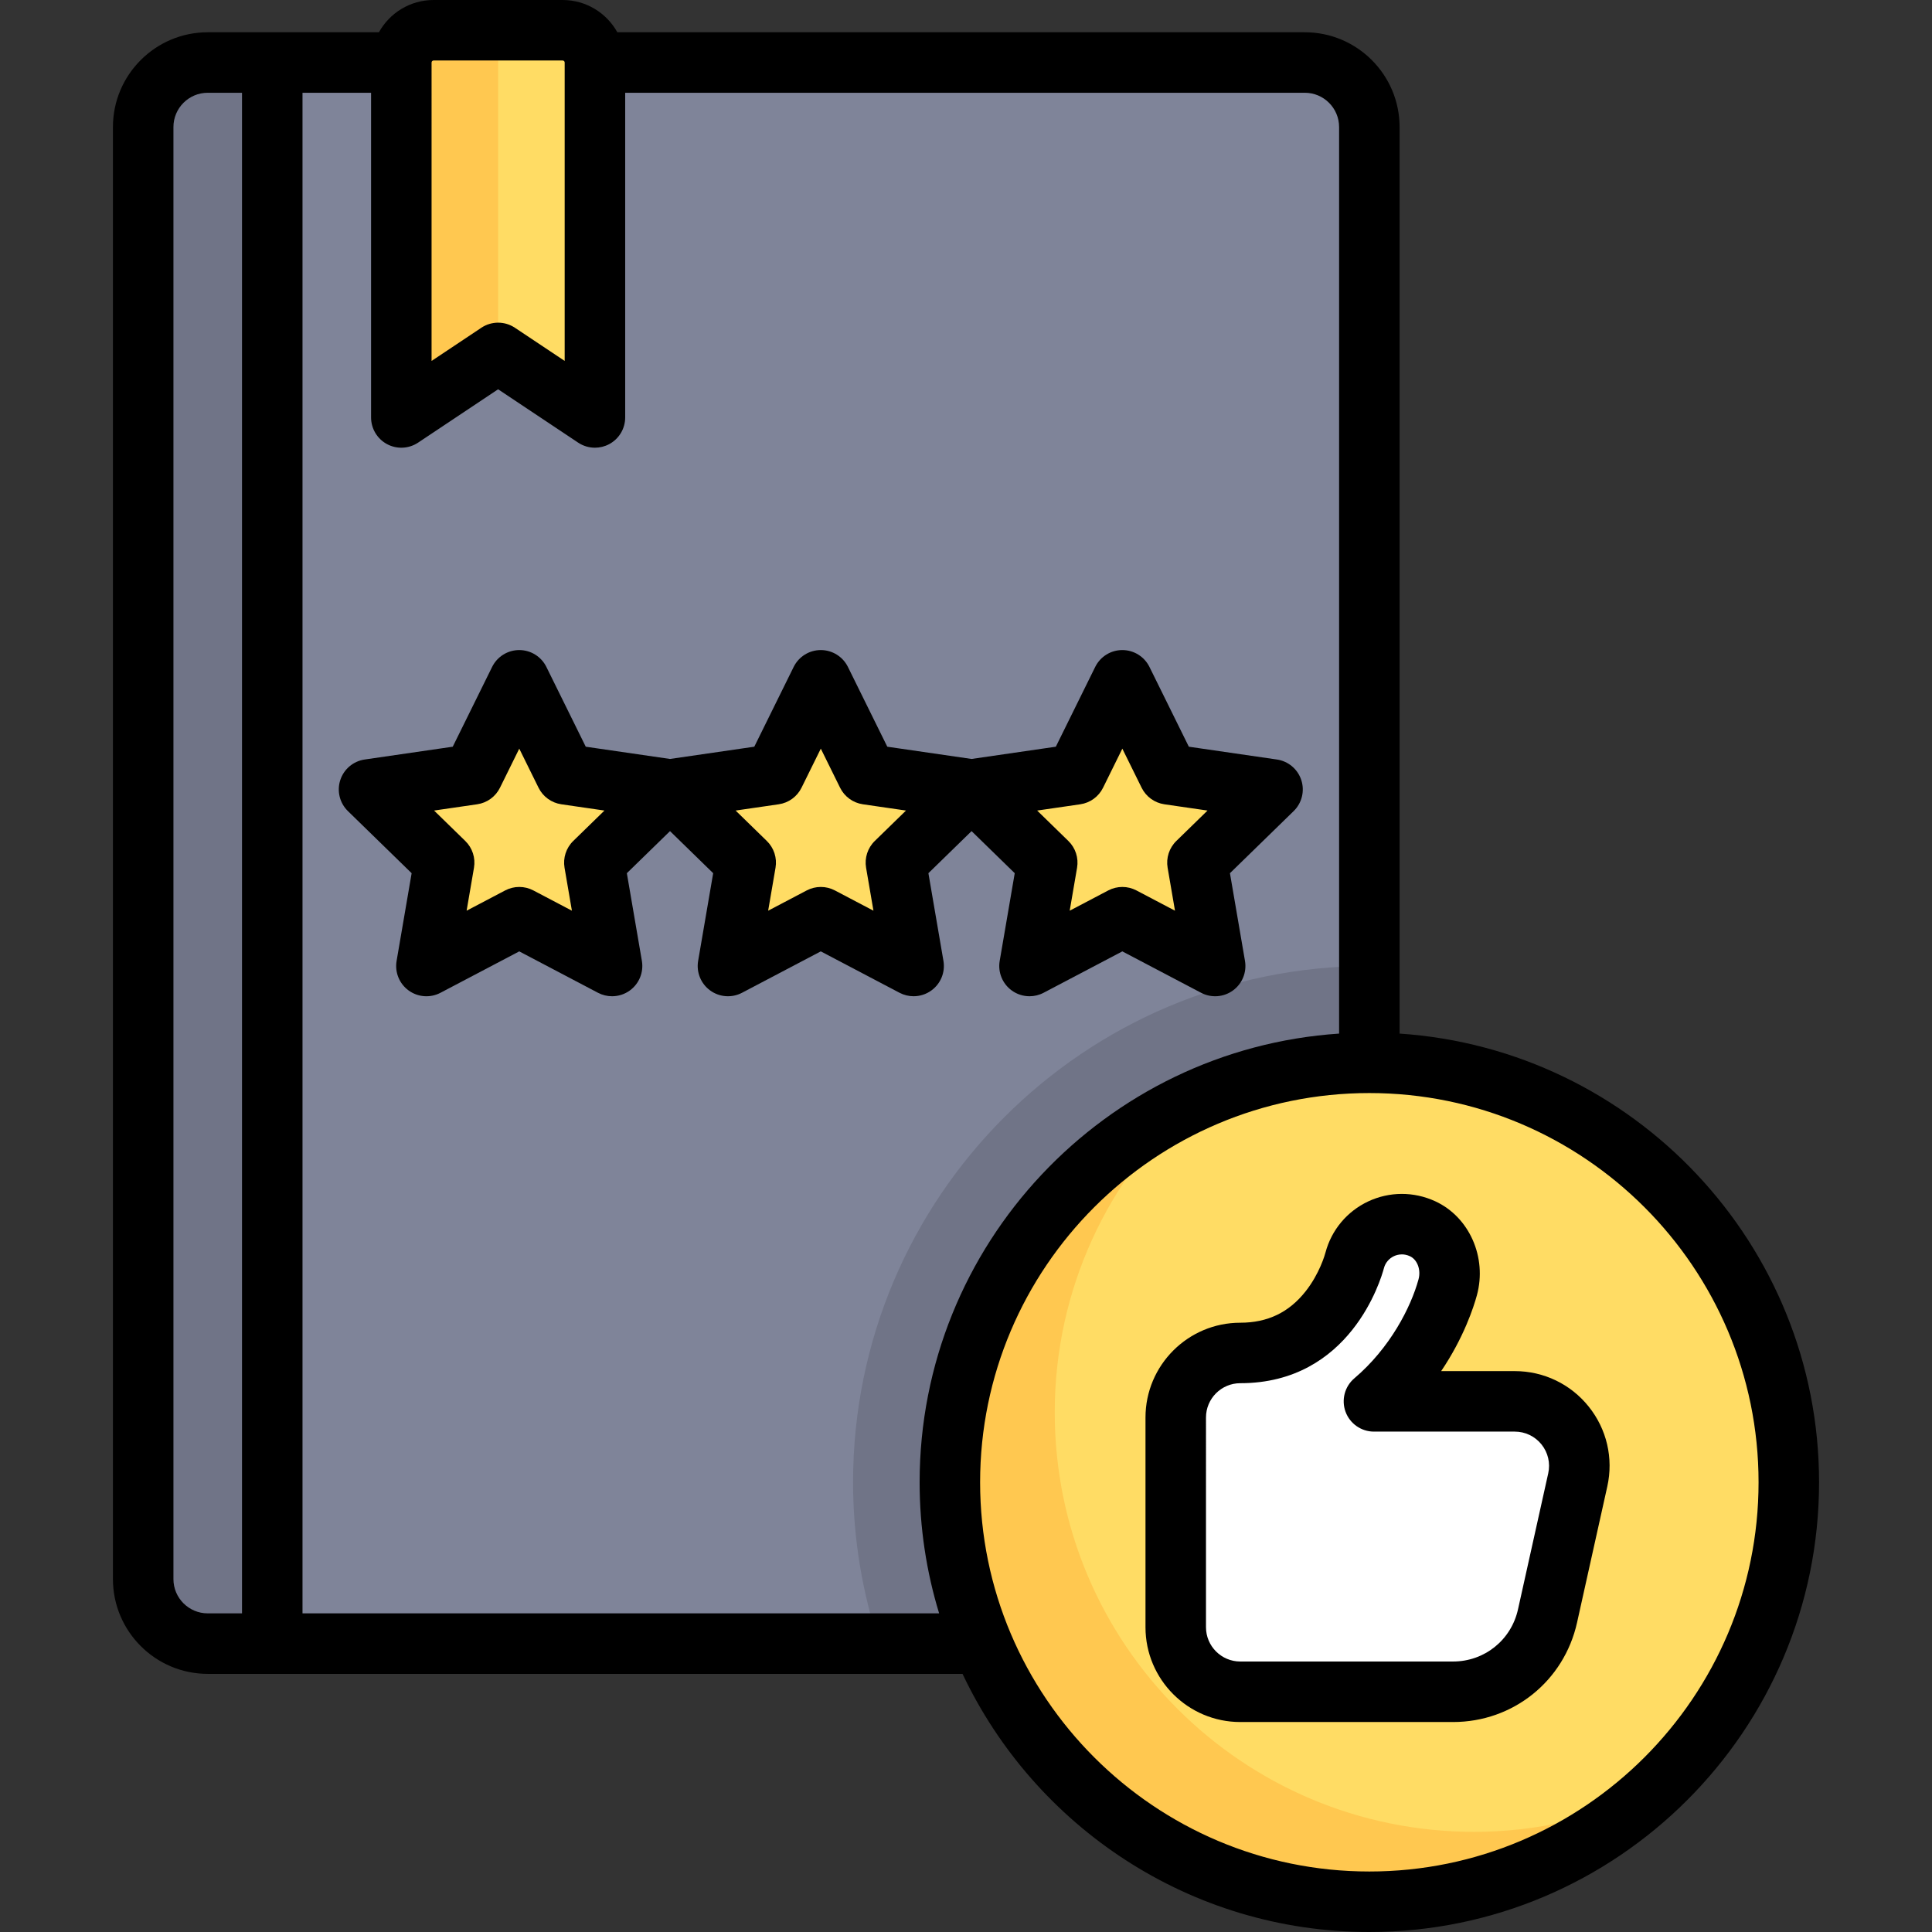
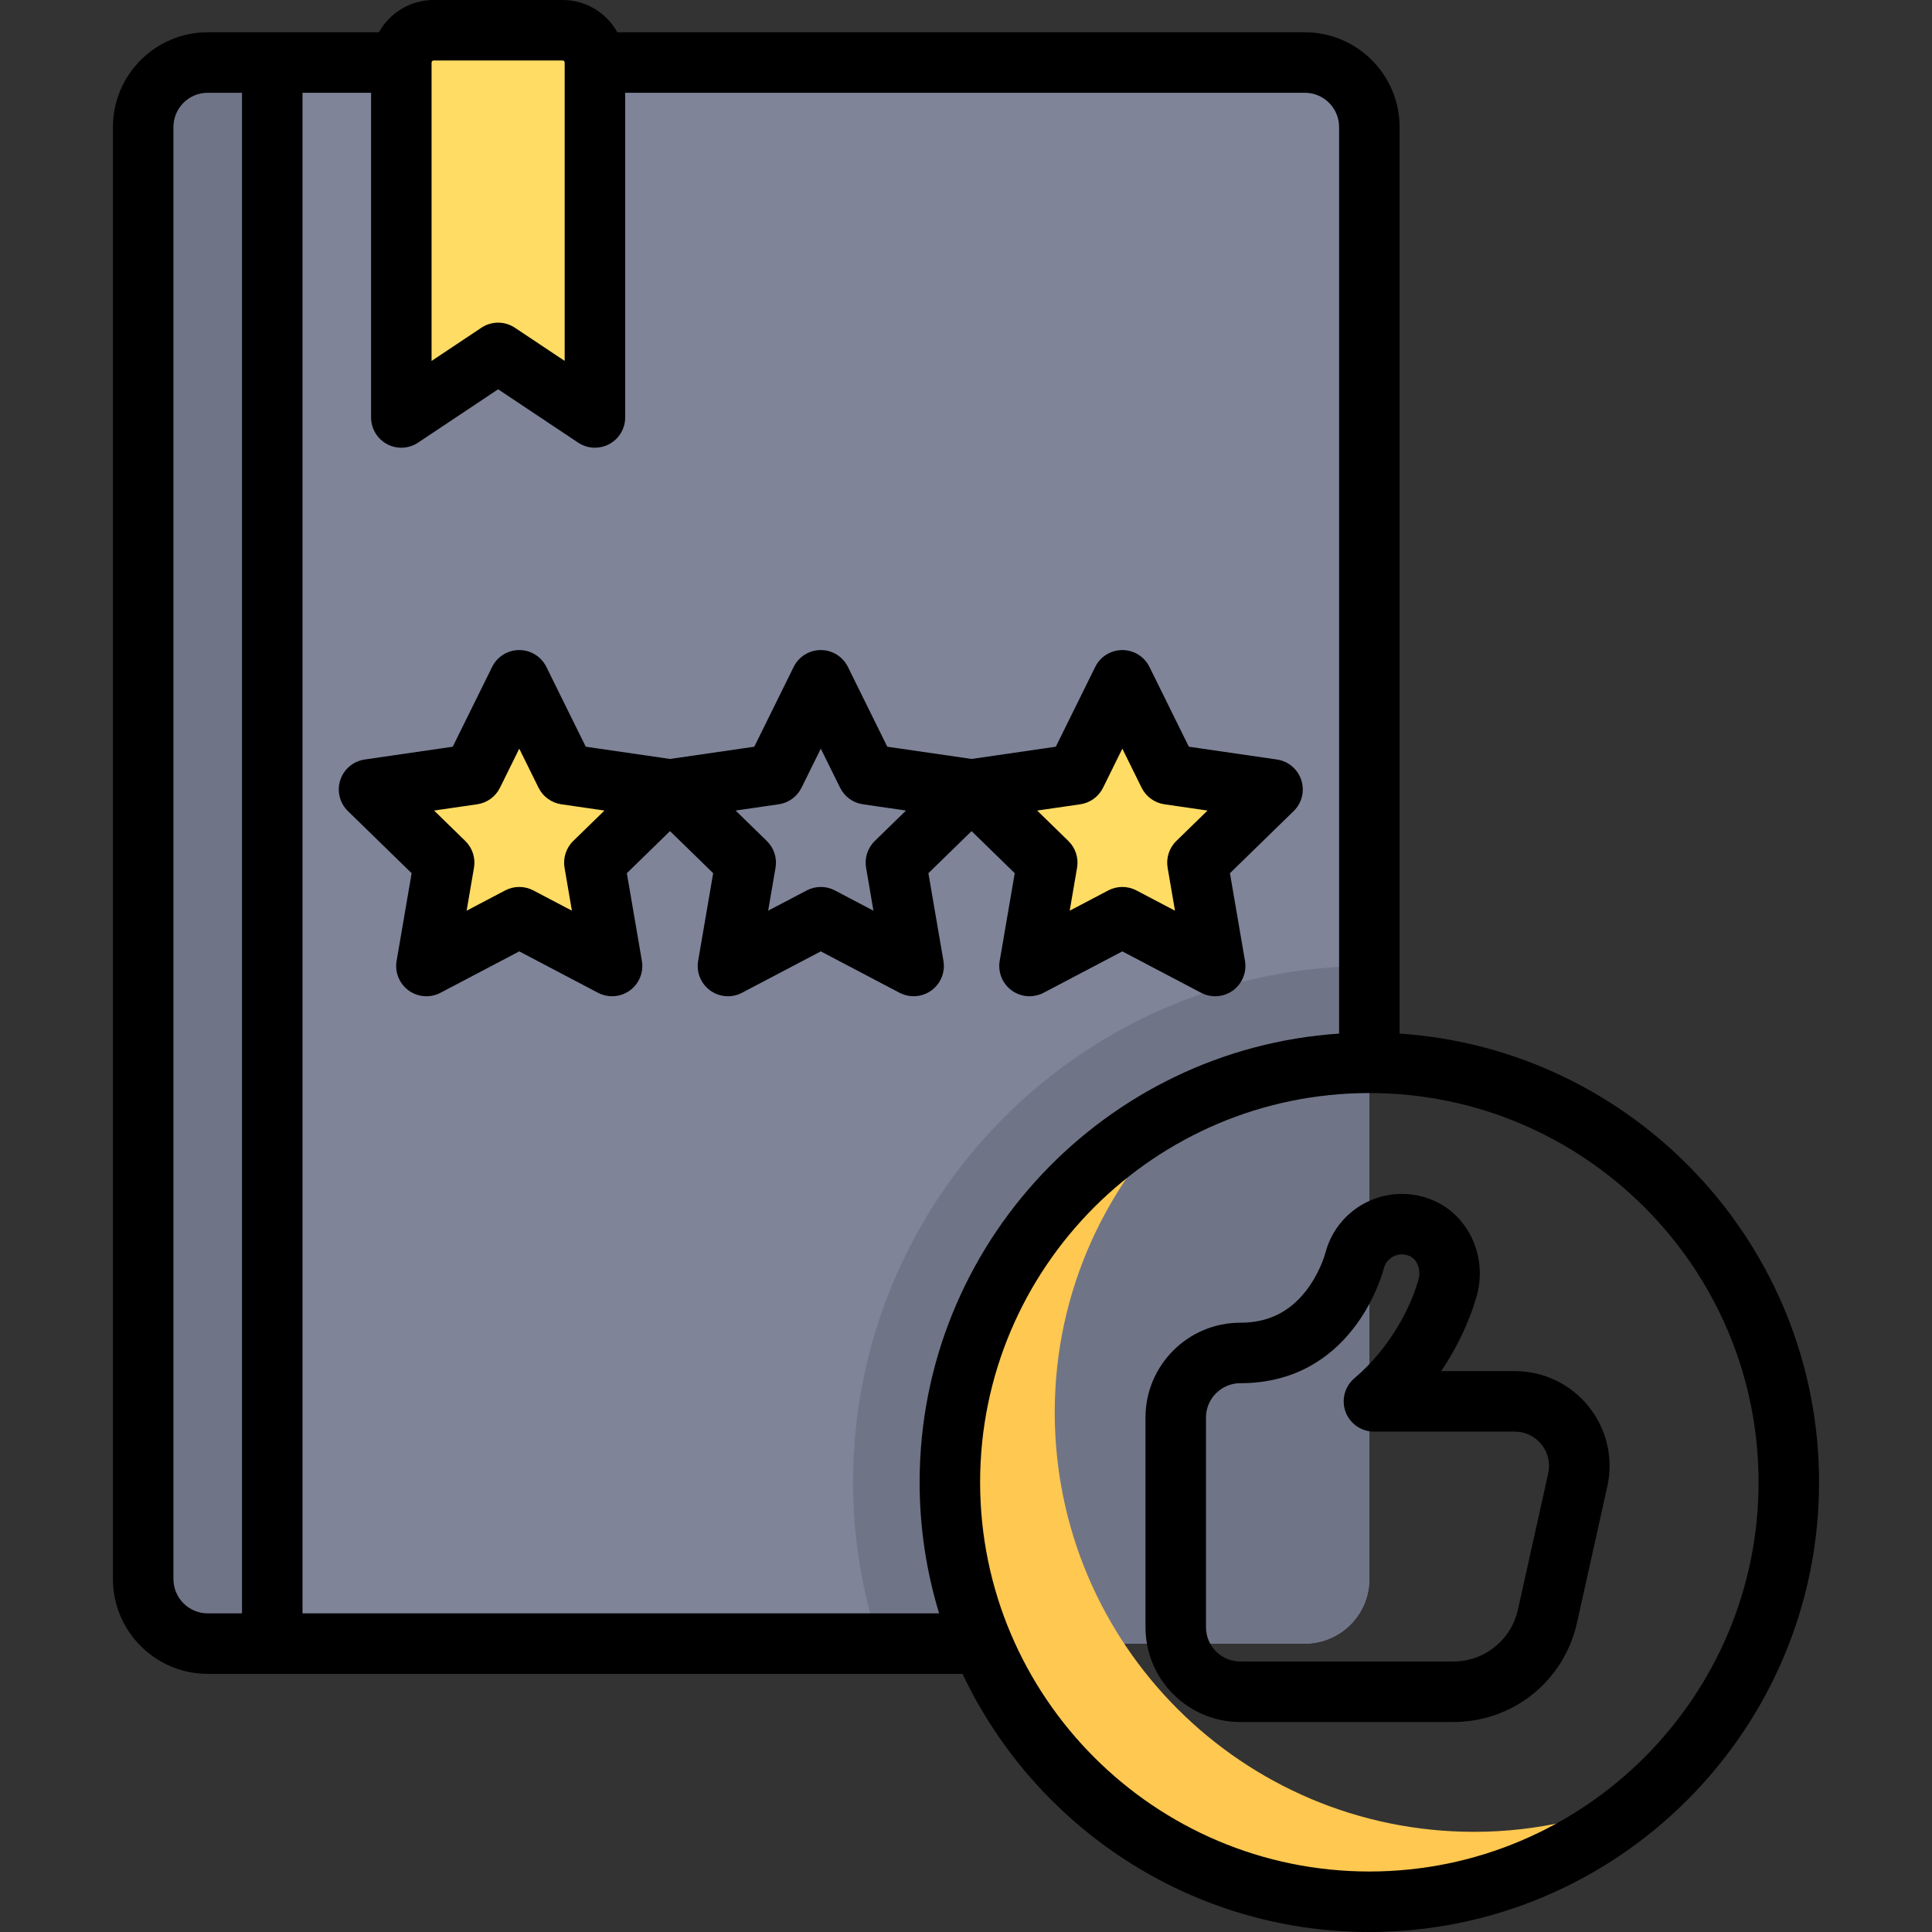
<svg xmlns="http://www.w3.org/2000/svg" height="800px" width="800px" version="1.1" id="Layer_1" viewBox="0 0 512 512" xml:space="preserve">
  <rect x="0" y="0" width="512" height="512" fill="#333333" stroke="none" />
  <path style="fill:#7F8499;" d="M345.787,435.574H55.048c-9.446,0-17.102-7.656-17.102-17.102V33.67  c0-9.446,7.656-17.102,17.102-17.102h290.739c9.446,0,17.102,7.656,17.102,17.102v384.802  C362.889,427.917,355.232,435.574,345.787,435.574z" />
  <g>
    <path style="fill:#FFDC64;" d="M157.662,110.63l-25.653-17.102l-25.653,17.102V16.568c0-4.722,3.829-8.551,8.551-8.551h34.205   c4.722,0,8.551,3.829,8.551,8.551V110.63z" />
-     <polygon style="fill:#FFDC64;" points="217.52,180.287 229.821,205.21 257.324,209.207 237.423,228.606 242.12,256 217.52,243.066    192.919,256 197.618,228.606 177.715,209.207 205.22,205.21  " />
    <polygon style="fill:#FFDC64;" points="297.431,180.287 309.731,205.21 337.236,209.207 317.333,228.606 322.032,256    297.431,243.066 272.831,256 277.529,228.606 257.627,209.207 285.131,205.21  " />
    <polygon style="fill:#FFDC64;" points="137.608,180.287 149.909,205.21 177.413,209.207 157.511,228.606 162.209,256    137.608,243.066 113.008,256 117.707,228.606 97.804,209.207 125.309,205.21  " />
  </g>
  <path style="fill:#707487;" d="M72.15,435.574H55.048c-9.446,0-17.102-7.656-17.102-17.102V33.67  c0-9.446,7.656-17.102,17.102-17.102H72.15V435.574z" />
-   <path style="fill:#FFC850;" d="M114.906,8.017c-4.722,0-8.551,3.829-8.551,8.551v94.063l25.653-17.102V8.017H114.906z" />
  <path style="fill:#707487;" d="M226.071,392.818c0,14.945,2.479,29.293,6.908,42.756h112.808c9.445,0,17.102-7.658,17.102-17.102  V256C287.327,256,226.071,317.256,226.071,392.818z" />
-   <circle style="fill:#FFDC64;" cx="362.889" cy="392.818" r="111.165" />
  <path style="fill:#FFC850;" d="M390.681,485.456c-61.395,0-111.165-49.771-111.165-111.165c0-32.59,14.109-61.81,36.451-82.142  c-37.913,17.704-64.243,56.065-64.243,100.669c0,61.394,49.77,111.165,111.165,111.165c28.806,0,54.967-11.05,74.715-29.024  C423.332,481.625,407.472,485.456,390.681,485.456z" />
-   <path style="fill:#FFFFFF;" d="M401.427,371.374h-37.318c10.951-9.291,17.2-21.637,19.546-30.219  c1.666-6.097-0.917-12.882-6.658-15.528c-7.464-3.44-15.95,0.733-17.979,8.344c-0.668,2.514-7.206,24.576-30.334,24.576l0,0  c-9.446,0-17.102,7.656-17.102,17.102v55.582c0,9.446,7.656,17.102,17.102,17.102h56.382c12.024,0,22.434-8.351,25.042-20.089  l8.013-36.059C420.496,381.506,412.368,371.374,401.427,371.374z" />
  <path d="M370.906,273.913V33.67c0-13.851-11.268-25.119-25.119-25.119H163.599C160.77,3.458,155.339,0,149.111,0h-34.205  c-6.228,0-11.659,3.458-14.489,8.551H55.048c-13.851,0-25.119,11.268-25.119,25.119v384.802c0,13.851,11.268,25.119,25.119,25.119  H255.08C274.18,483.984,315.321,512,362.889,512c65.717,0,119.182-53.465,119.182-119.182  C482.071,329.795,432.899,278.05,370.906,273.913z M114.906,16.033h34.205c0.295,0,0.534,0.239,0.534,0.534v79.083l-13.19-8.794  c-1.347-0.898-2.897-1.347-4.447-1.347c-1.55,0-3.1,0.449-4.447,1.347l-13.19,8.794V16.568  C114.372,16.273,114.611,16.033,114.906,16.033z M45.962,418.472V33.67c0-5.01,4.076-9.086,9.086-9.086h9.086v402.973h-9.086  C50.038,427.557,45.962,423.482,45.962,418.472z M80.167,427.557V24.585h18.171v86.046c0,2.957,1.627,5.674,4.234,7.069  c2.607,1.395,5.77,1.242,8.229-0.399l21.207-14.138l21.207,14.138c1.341,0.895,2.892,1.347,4.448,1.347  c1.297,0,2.597-0.314,3.783-0.948c2.606-1.395,4.234-4.112,4.234-7.069V24.585h180.109c5.01,0,9.086,4.076,9.086,9.086v240.242  c-61.993,4.138-111.165,55.883-111.165,118.906c0,12.08,1.813,23.743,5.169,34.739H80.167z M362.889,495.967  c-56.876,0-103.148-46.272-103.148-103.148S306.014,289.67,362.889,289.67s103.148,46.272,103.148,103.148  S419.765,495.967,362.889,495.967z" />
  <path d="M401.427,363.358h-19.506c6.013-8.891,8.622-16.995,9.467-20.088c2.745-10.043-2-20.758-11.036-24.922  c-5.673-2.615-12.146-2.6-17.762,0.04c-5.604,2.634-9.729,7.561-11.318,13.526c-0.149,0.56-1.562,5.607-5.286,10.318  c-4.416,5.586-10.075,8.301-17.301,8.301c-13.851,0-25.119,11.268-25.119,25.119v55.582c0,13.851,11.268,25.119,25.119,25.119  h56.382c15.902,0,29.418-10.842,32.868-26.366l8.014-36.06c1.662-7.477-0.134-15.191-4.927-21.166  C416.228,366.784,409.087,363.358,401.427,363.358z M410.297,390.448l-8.013,36.06c-1.808,8.131-8.887,13.81-17.217,13.81h-56.382  c-5.01,0-9.086-4.076-9.086-9.086V375.65c0-5.01,4.076-9.086,9.086-9.086c29.126,0,37.251-27.409,38.08-30.529  c0.367-1.378,1.331-2.522,2.643-3.138c0.457-0.215,1.193-0.47,2.101-0.47c0.638,0,1.361,0.126,2.132,0.482  c1.971,0.909,2.973,3.602,2.281,6.133c-2.03,7.425-7.561,18.212-16.999,26.22c-2.563,2.175-3.497,5.719-2.339,8.875  c1.158,3.156,4.163,5.255,7.526,5.255h37.318c2.771,0,5.353,1.24,7.087,3.4C410.248,384.952,410.898,387.742,410.297,390.448z" />
  <path d="M250.022,254.645l-3.986-23.239l11.439-11.151l11.439,11.151l-3.986,23.239c-0.515,3.008,0.72,6.048,3.19,7.84  c1.397,1.015,3.051,1.532,4.713,1.532c1.275,0,2.557-0.305,3.729-0.92l20.869-10.972l20.87,10.972  c2.702,1.421,5.975,1.184,8.442-0.61c2.469-1.794,3.705-4.832,3.19-7.84l-3.986-23.239l16.884-16.458  c2.185-2.13,2.972-5.316,2.029-8.218s-3.451-5.017-6.471-5.456l-23.334-3.391l-10.436-21.144c-1.351-2.736-4.138-4.469-7.189-4.469  c-3.052,0-5.838,1.733-7.189,4.469l-10.435,21.144l-22.331,3.245l-22.332-3.245l-10.435-21.144  c-1.351-2.736-4.138-4.469-7.189-4.469c-3.052,0-5.838,1.733-7.189,4.469l-10.435,21.144l-22.332,3.245l-22.332-3.245  l-10.435-21.144c-1.351-2.736-4.138-4.469-7.189-4.469c-3.051,0-5.838,1.733-7.189,4.469l-10.436,21.144l-23.334,3.391  c-3.02,0.438-5.528,2.554-6.471,5.456c-0.943,2.902-0.156,6.087,2.029,8.218l16.884,16.458l-3.986,23.239  c-0.515,3.008,0.72,6.048,3.19,7.84c2.468,1.795,5.741,2.031,8.442,0.61l20.87-10.972l20.869,10.972  c1.174,0.617,2.454,0.92,3.729,0.92c1.662,0,3.317-0.516,4.713-1.532c2.469-1.794,3.705-4.832,3.19-7.84l-3.986-23.239  l11.439-11.151l11.439,11.151l-3.986,23.239c-0.515,3.008,0.72,6.048,3.19,7.84c2.468,1.795,5.741,2.031,8.442,0.61l20.87-10.972  l20.87,10.972c1.174,0.617,2.454,0.92,3.729,0.92c1.662,0,3.317-0.516,4.713-1.532C249.301,260.692,250.538,257.653,250.022,254.645  z M286.284,213.144c2.611-0.379,4.869-2.019,6.036-4.386l5.111-10.357l5.111,10.357c1.168,2.365,3.425,4.006,6.036,4.386  l11.43,1.661l-8.27,8.062c-1.89,1.842-2.752,4.496-2.306,7.096l1.953,11.383l-10.223-5.374c-1.168-0.614-2.45-0.92-3.73-0.92  c-1.281,0-2.562,0.307-3.73,0.92l-10.222,5.374l1.953-11.383c0.446-2.601-0.416-5.255-2.306-7.096l-8.27-8.062L286.284,213.144z   M151.915,222.866c-1.89,1.842-2.752,4.496-2.306,7.096l1.953,11.383l-10.222-5.374c-2.337-1.227-5.125-1.227-7.461,0l-10.223,5.374  l1.953-11.383c0.446-2.601-0.416-5.255-2.306-7.096l-8.27-8.062l11.43-1.661c2.611-0.379,4.868-2.019,6.036-4.386l5.111-10.357  l5.111,10.357c1.167,2.365,3.425,4.006,6.036,4.386l11.43,1.661L151.915,222.866z M231.827,222.866  c-1.89,1.842-2.752,4.496-2.306,7.096l1.953,11.383l-10.223-5.374c-1.168-0.614-2.45-0.92-3.73-0.92s-2.562,0.307-3.73,0.92  l-10.223,5.374l1.953-11.383c0.446-2.601-0.416-5.255-2.306-7.096l-8.271-8.062l11.43-1.661c2.611-0.379,4.869-2.019,6.036-4.386  l5.111-10.357l5.111,10.357c1.167,2.365,3.425,4.006,6.036,4.386l11.43,1.661L231.827,222.866z" />
</svg>